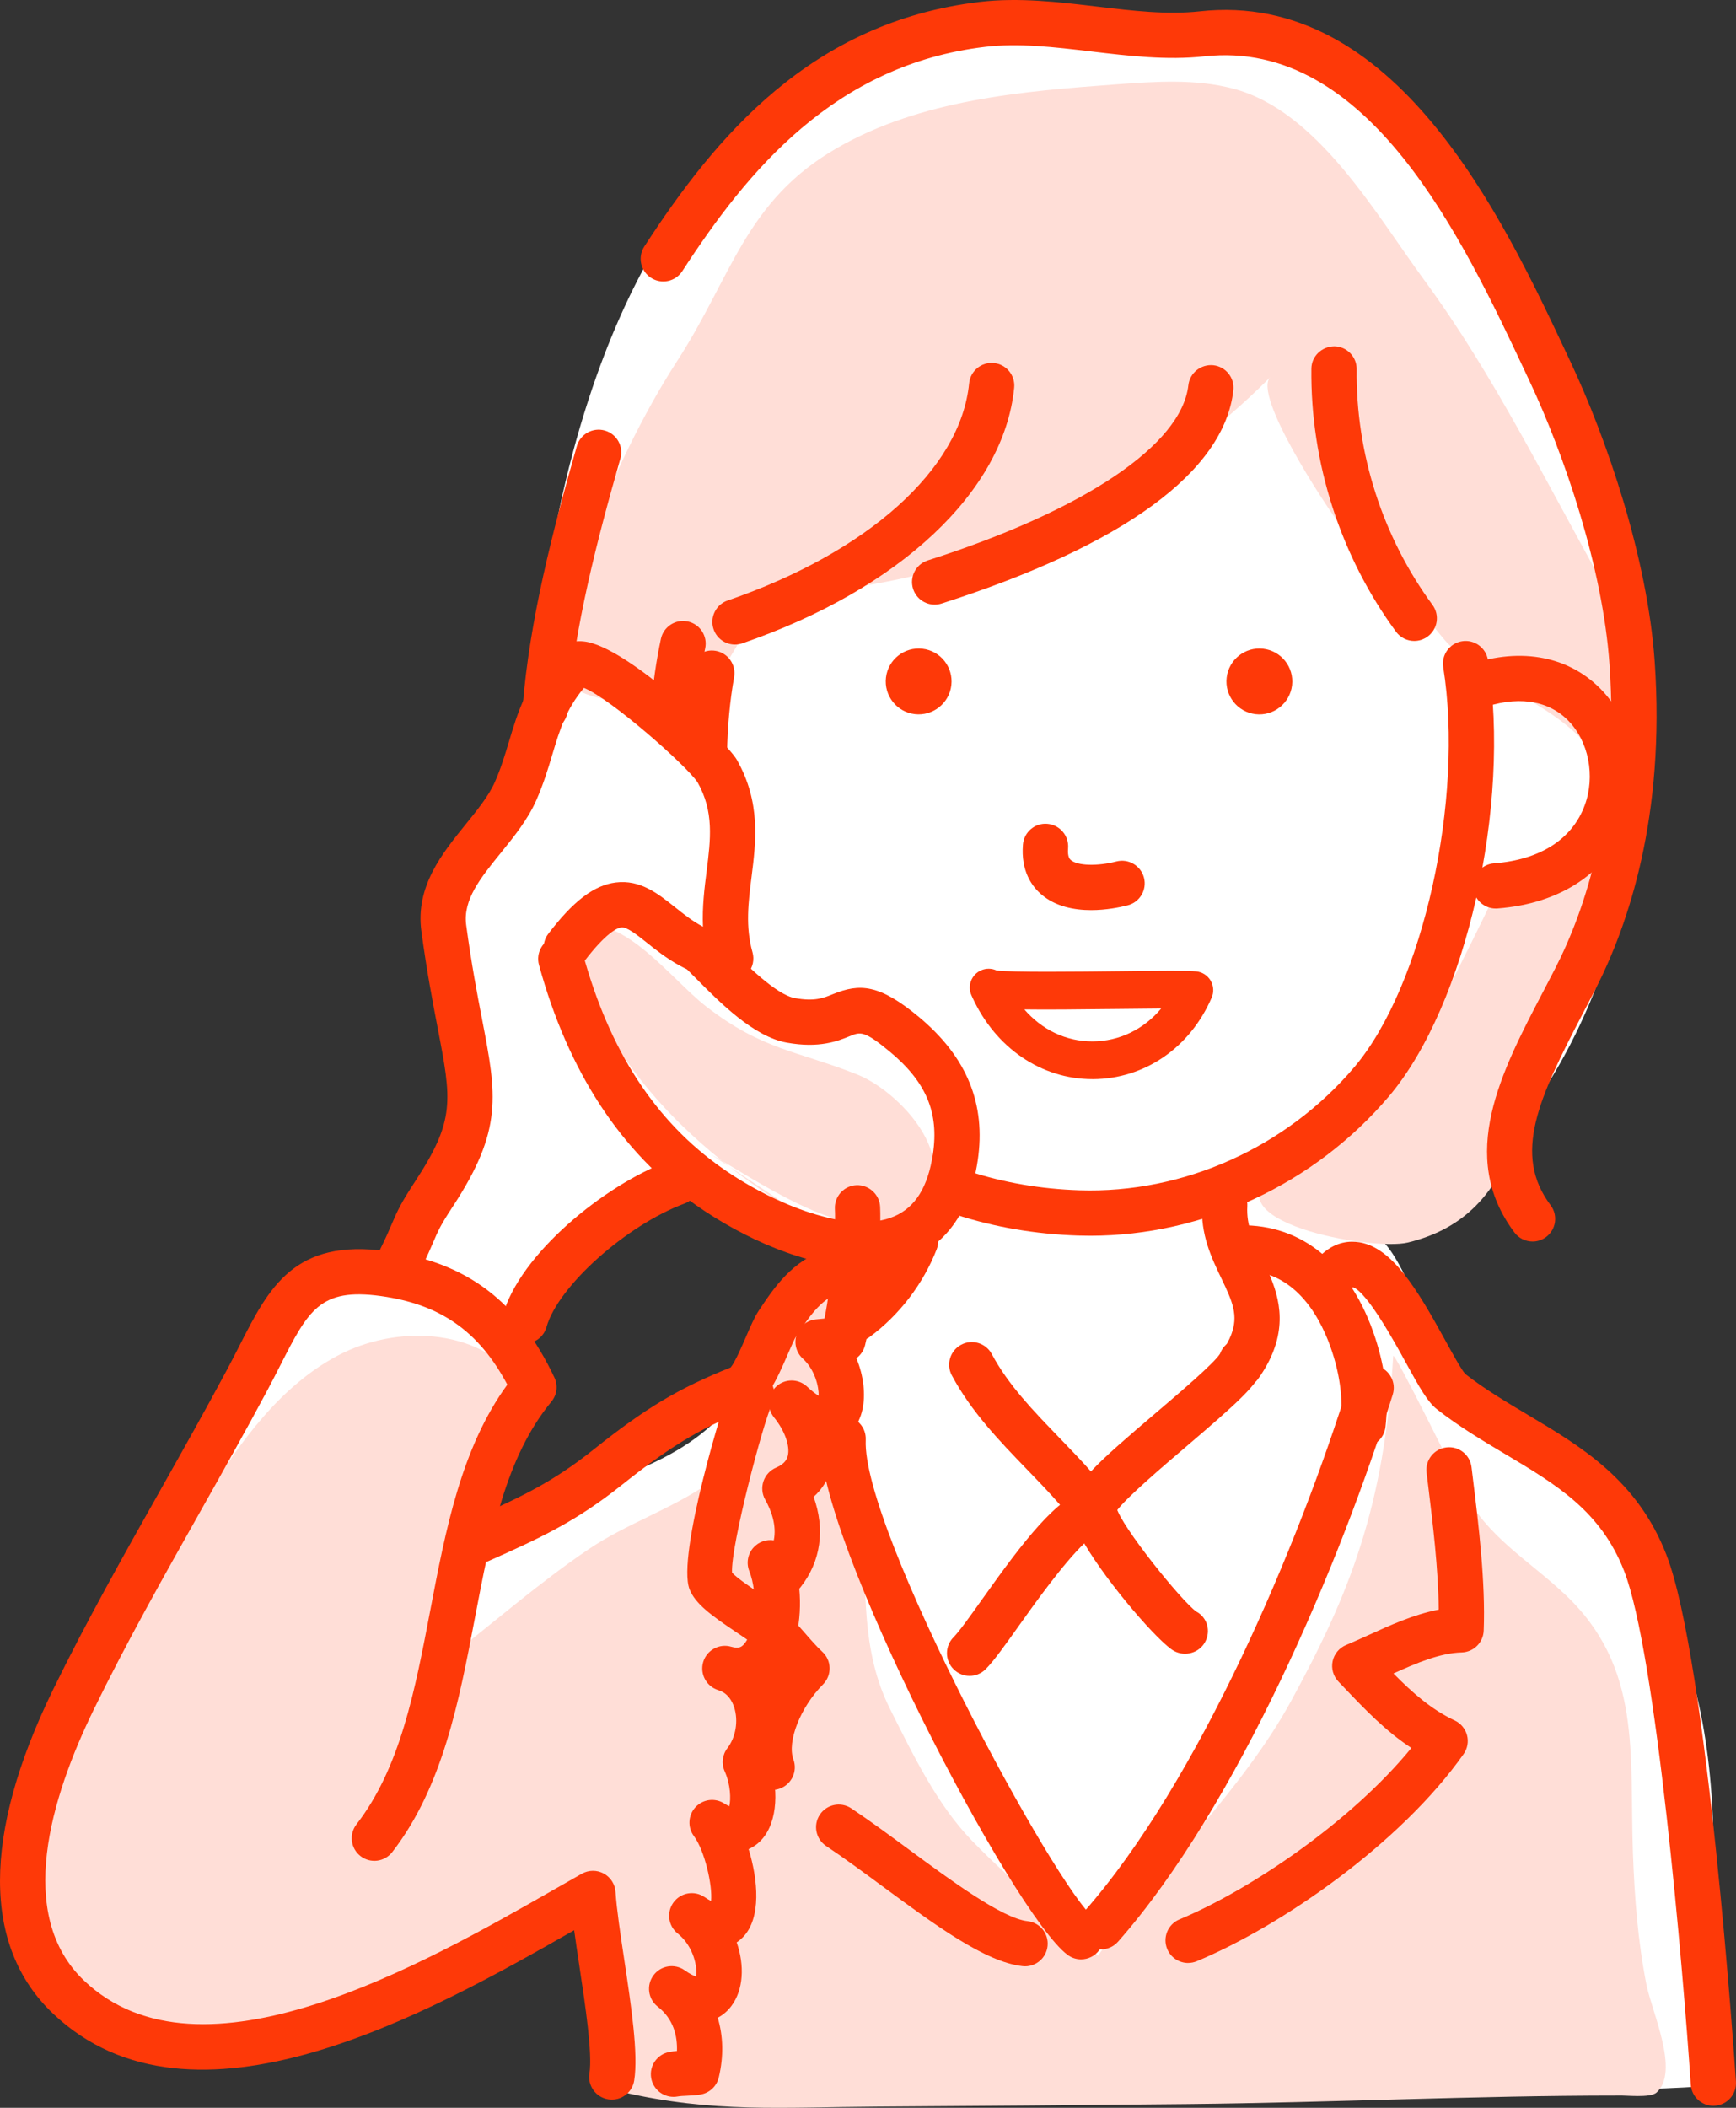
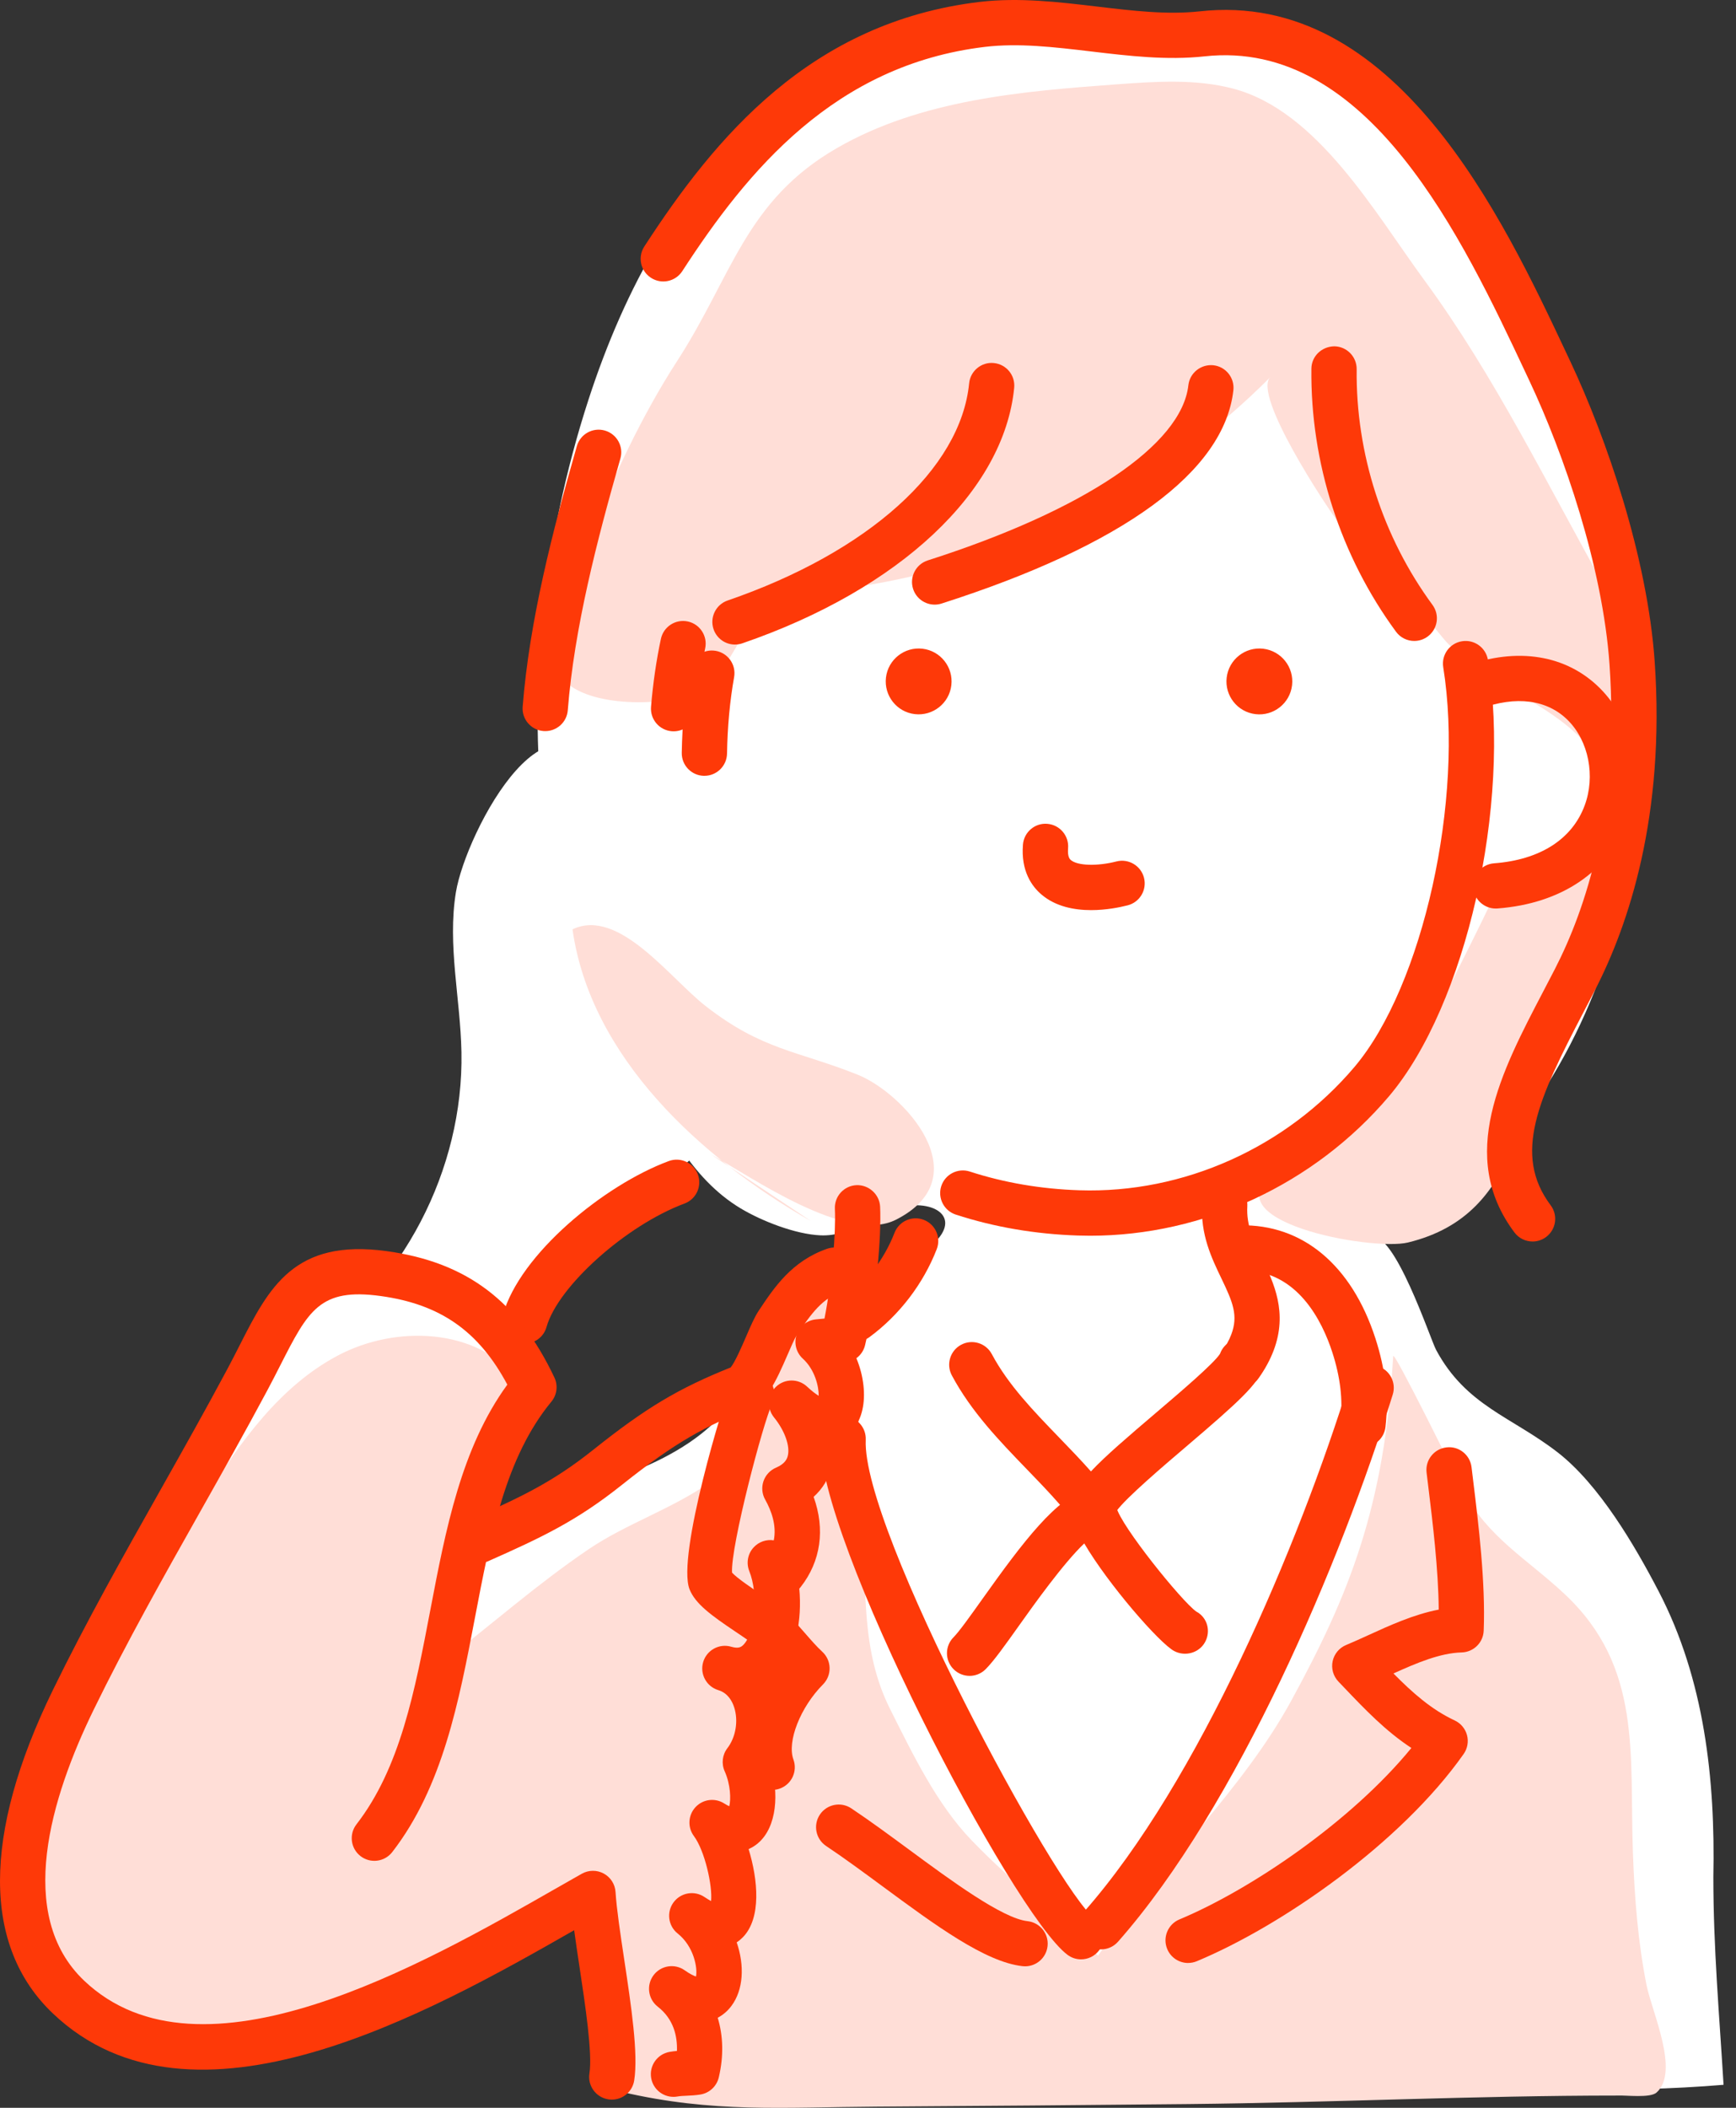
<svg xmlns="http://www.w3.org/2000/svg" id="_レイヤー_2" width="130.417" height="158.313" viewBox="0 0 130.417 158.313">
  <rect x="0" y="0" width="130.417" height="158.313" fill="#333333" stroke="none" />
  <defs>
    <style>.cls-1{fill:#fff;}.cls-2{fill:#ffded7;}.cls-3{fill:#fe3908;}</style>
  </defs>
  <g id="_レイヤー_2-2">
    <path class="cls-1" d="M109.889,14.613c.35.665.688,1.348,1.017,2.045,2.71,5.745,6.719,10.789,8.984,16.924,4.633,12.551,5.005,26.747.461,39.38-3.085,8.575-8.814,16.837-17.377,19.956,1.753-.605,4.475,7.654,4.914,8.471,2.256,4.2,5.685,5.022,9.129,7.693,3.122,2.421,5.805,7.008,7.6,10.46,3.426,6.59,4.25,14.095,4.098,21.423,0,5.355.449,10.346.767,15.618-7.79.659-15.795.254-23.604.313-14.642.111-29.285.188-43.928.267-4.427.024-6.265-.532-10.692-.504-3.356.022-3.718.217-4.555-3.21-.787-3.222-1.565-9.199-2.347-12.422-5.602,4-14.043,11.438-20.823,12.632-5.784,1.019-11.344,1.738-16.326-2.184-3.815-3.003-6.011-7.95-5.68-12.794.309-4.514,2.618-8.613,4.871-12.537,4.026-7.011,9.054-14.057,12.221-21.493.78-1.832.926-4.09,2.405-5.542,2.049-2.012,5.948-2.414,8.641-2.203,3.915.307,7.679,2.233,10.219,5.228-2.1,3.979-2.125,7.078-3.031,11.408,5.354-1.302,12.414-2.66,16.609-6.515,5.127-4.711,10.51-8.996,16.097-13.15,2.963-2.203.903-3.812-1.849-3.237-2.319.484-3.629,2.253-6.083,2.142-1.877-.085-4.388-1.066-5.986-2.024-3.77-2.261-5.845-6.493-7.644-10.328-2.243-4.782-5.996-11.028-6.816-16.233-1.782-11.305-.482-23.415,3.053-34.253,2.669-8.183,6.886-16.118,13.548-21.569C67.761.391,78.609,1.097,90.535,2.456c2.617.298,5.256.601,7.76,1.418,5.718,1.865,9.006,5.825,11.593,10.739Z" />
    <path class="cls-1" d="M36.678,102.114c2.465-3.438,4.347-6.195,7.606-8.912,3.561-2.97,7.619-5.785,10.808-9.12-3.216-3.113-4.65-5.032-4.955-9.472-.362-5.268-2.688-10.031-4.549-14.925-3.831-10.078-10.598,2.795-11.339,7.335-.646,3.959.34,7.987.417,11.998.17,8.831-4.414,17.614-11.756,22.525,2.076-1.384,11.127,2.227,13.399,2.809l.37-2.237Z" />
    <path class="cls-2" d="M51.347,42.792c.038.516-1.41,9.276-1.759,8.914-1.823-1.884-3.767-3.675-5.992-5.133,2.516-1.412,4.926-3.47,7.751-3.781Z" />
    <path class="cls-2" d="M60.92,91.712c-8.282-4.727-16.555-12.314-17.911-21.914,3.49-1.645,7.292,3.661,10.035,5.791,4.241,3.292,6.858,3.323,11.376,5.123,3.46,1.378,9.251,7.671,2.887,10.898-3.669,1.86-10.861-3.215-13.887-4.898" />
    <path class="cls-2" d="M20.747,153.925c-.579.179-1.16.349-1.742.51-2.459.681-3.666.153-6.141-.364-4.988-1.043-9.56-4.843-10.552-9.841-.826-4.159.811-8.379,2.566-12.239,3.067-6.746,6.597-13.282,10.557-19.546,2.625-4.153,5.608-8.34,9.951-10.638,4.343-2.298,10.397-2.077,13.479,1.75-3.036,6.681-4.907,13.89-5.502,21.205,3.591-2.779,7.088-5.852,10.847-8.397,2.872-1.945,6.28-3.027,9.139-5.045,1.706-1.205,2.485-1.673,2.844-3.626.307-1.669.58-3.244,1.253-4.821,1.349-3.161,3.661-5.926,6.604-7.716.271,6.424.541,12.849.812,19.273.206,4.889-.196,9.559,2.016,13.953,1.684,3.346,3.493,7.126,6.128,9.852,3.787,3.918,5.731,4.872,9.487,8.645,4.9-6.973,10.853-12.44,14.513-19.145,4.321-7.918,7-14.5,7.658-25.881.029-.506,4.9,9.396,5.277,10.12,1.827,3.499,4.796,5.125,7.592,7.742,5.863,5.488,4.873,12.032,5.14,19.442.121,3.379.377,6.664,1.018,9.913.402,2.035,2.517,6.523.758,8.094-.483.431-2.315.194-2.899.227-10.738,0-21.508.527-32.251.639-7.816.081-15.632.142-23.448.193-7.023.045-12.272.488-19.127-1.103.096.022-1.436-14.134-1.629-15.506-7.147,3.035-16.923,10.02-24.348,12.311Z" />
    <path class="cls-2" d="M43.944,41.159c-.766,1.974-2.022,3.876-2.431,5.964-.247,1.262-.12,2.652.63,3.697,1.644,2.289,7.369,2.262,9.857,1.331,3.017-1.129,3.104-5.065,6.064-6.46,2.313-1.091,4.911-1.365,7.431-1.799,11.26-1.941,21.875-7.46,29.933-15.561-1.337,1.345,4.229,9.733,5.119,10.912,2.33,3.083,5.337,5.55,7.764,8.562,3.666,4.549,12.047,5.574,12.454,12.12.327,5.242-4.08,7.579-8.542,7.31.157,0-5.582,11.413-6.363,12.51-2.564,3.6-6.451,5.748-10.013,8.276-5.185,3.68,7.193,5.961,9.92,5.301,8.915-2.159,8.162-11.13,11.943-17.678,1.999-3.461,2.357-5.133,2.881-9.015.951-7.038,3.831-15.705.06-22.39-4.407-7.814-8.334-15.958-13.66-23.212-3.681-5.014-8.015-12.703-14.346-14.369-2.835-.746-5.823-.538-8.747-.324-7.111.519-14.709,1.149-21.018,4.784-6.89,3.97-7.871,9.609-12.007,15.993-2.592,4.001-4.917,8.869-6.929,14.049Z" />
    <path class="cls-3" d="M50.606,54.927c-.047,0-.095-.002-.144-.006-.936-.078-1.631-.9-1.553-1.836.148-1.778.398-3.494.741-5.1.196-.918,1.101-1.504,2.018-1.308.919.196,1.504,1.1,1.308,2.018-.312,1.466-.54,3.038-.677,4.673-.074.888-.818,1.559-1.693,1.559Z" />
-     <path class="cls-3" d="M30.108,96.234c-.253,0-.509-.057-.751-.176-.842-.416-1.189-1.436-.773-2.277.441-.895.676-1.446.867-1.893.409-.959.672-1.534,1.729-3.145,3.031-4.62,2.749-6.085,1.7-11.532-.364-1.894-.818-4.25-1.226-7.281-.451-3.349,1.56-5.831,3.335-8.022.891-1.1,1.732-2.139,2.188-3.173.466-1.057.77-2.074,1.065-3.057.643-2.146,1.308-4.365,3.526-6.778.299-.325.976-.851,2.116-.721,3.264.374,10.719,7.557,11.477,8.897,1.805,3.185,1.43,6.158,1.099,8.78-.243,1.926-.473,3.745.072,5.67.153.542.028,1.126-.335,1.558-.363.431-.918.65-1.478.597-2.896-.301-4.768-1.796-6.135-2.887-.765-.611-1.499-1.19-1.911-1.136-.28.034-1.109.351-2.777,2.539-.569.747-1.637.891-2.384.321-.747-.569-.891-1.637-.321-2.384,1.878-2.463,3.44-3.651,5.065-3.852,1.844-.229,3.169.83,4.451,1.853.656.524,1.325,1.058,2.103,1.468-.065-1.491.112-2.886.274-4.174.303-2.401.565-4.475-.684-6.678-.813-1.232-6.499-6.267-8.534-7.086-1.366,1.649-1.813,3.141-2.367,4.989-.325,1.083-.66,2.203-1.211,3.452-.639,1.451-1.665,2.718-2.658,3.943-1.536,1.896-2.862,3.533-2.607,5.428.395,2.936.838,5.24,1.195,7.091,1.093,5.677,1.592,8.268-2.196,14.041-.94,1.433-1.108,1.828-1.444,2.615-.207.486-.464,1.088-.945,2.061-.296.601-.899.949-1.527.949Z" />
    <path class="cls-3" d="M39.421,100.912c-.152,0-.307-.021-.46-.063-.905-.254-1.432-1.192-1.179-2.097,1.277-4.555,7.591-9.741,12.458-11.547.881-.325,1.86.122,2.186,1.003.327.881-.123,1.859-1.003,2.187-4.374,1.623-9.509,6.217-10.367,9.275-.21.751-.894,1.242-1.637,1.242Z" />
-     <path class="cls-3" d="M64.826,95.182c-4.257,0-9.099-2.258-12.5-4.642-5.663-3.971-9.646-10.052-11.837-18.074-.247-.906.287-1.841,1.192-2.089.906-.247,1.842.287,2.089,1.192,2.004,7.338,5.441,12.632,10.508,16.185,3.895,2.73,9.598,5.023,12.908,3.599,1.583-.681,2.532-2.213,2.9-4.683.462-3.102-.498-5.392-3.208-7.657-1.956-1.632-2.245-1.514-3.021-1.197-.916.373-2.3.936-4.754.493-2.481-.45-4.986-2.977-6.814-4.823l-.565-.567c-.667-.661-.673-1.738-.012-2.405.662-.667,1.739-.672,2.405-.012l.588.59c1.251,1.262,3.579,3.611,5.005,3.87,1.48.267,2.122.006,2.864-.296,2.007-.817,3.489-.766,6.486,1.737,3.587,2.998,5.023,6.519,4.391,10.767-.682,4.585-3.053,6.505-4.921,7.308-1.14.489-2.394.703-3.704.703Z" />
    <path class="cls-3" d="M50.593,157.489c-.81,0-1.527-.58-1.673-1.405-.164-.925.454-1.808,1.379-1.971.192-.034.378-.056.556-.071.039-1.079-.229-2.384-1.441-3.326-.73-.568-.872-1.616-.32-2.358.551-.741,1.595-.907,2.35-.37.384.273.668.405.842.464.131-.619-.146-2.253-1.377-3.233-.715-.57-.851-1.604-.308-2.34.543-.736,1.571-.91,2.327-.396.2.137.363.231.492.299.116-1.16-.476-3.784-1.29-4.879-.49-.658-.439-1.573.12-2.174.56-.602,1.468-.716,2.159-.274.158.101.283.165.378.207.128-.516.102-1.625-.347-2.629-.255-.57-.177-1.235.204-1.731.631-.822.837-2.054.512-3.065-.152-.472-.481-1.08-1.192-1.295-.896-.272-1.405-1.216-1.137-2.113.267-.897,1.208-1.411,2.108-1.147.573.167.775.01.948-.181.88-.968,1.089-3.794.407-5.498-.242-.604-.118-1.293.319-1.774.388-.428.962-.626,1.522-.538.224-1.121-.181-2.228-.648-3.061-.237-.421-.283-.923-.127-1.38.155-.457.498-.827.942-1.017.666-.284.824-.644.885-.889.183-.738-.232-1.898-1.034-2.885-.564-.694-.493-1.707.161-2.316.655-.61,1.67-.608,2.322.003.377.353.666.564.872.688.013-.69-.283-1.962-1.191-2.788-.495-.451-.68-1.15-.471-1.787.208-.636.77-1.091,1.437-1.162.217-.023.439-.045.661-.064.57-2.916.863-6.429.78-8.242-.043-.939.683-1.734,1.622-1.777.916-.037,1.733.684,1.777,1.621.105,2.297-.298,6.926-1.132,10.4-.097.402-.333.744-.652.977.567,1.356.696,2.782.454,3.862-.271,1.216-1.019,2.096-2.052,2.414-.049.016-.098.029-.147.041.073.636.041,1.255-.103,1.834-.219.883-.688,1.653-1.364,2.263.876,2.432.546,4.838-.974,6.774-.033.042-.067.082-.104.12.224,2.334-.258,4.946-1.643,6.47-.136.15-.279.288-.427.413.167.311.308.644.42.994.559,1.74.35,3.743-.514,5.345.646,2.107.502,4.656-.924,5.886-.158.137-.398.312-.718.453.709,2.317.962,5.17-.415,6.604-.129.133-.288.274-.48.402.596,1.728.517,3.562-.405,4.785-.265.352-.608.658-1.022.876.416,1.362.456,2.894.082,4.478-.159.672-.707,1.181-1.388,1.289-.349.056-.696.075-1.041.091-.228.011-.455.017-.679.057-.1.018-.2.026-.298.026Z" />
    <path class="cls-3" d="M45.963,157.696c-.088,0-.177-.007-.267-.021-.928-.146-1.562-1.018-1.415-1.945.236-1.492-.311-5.121-.751-8.037-.142-.943-.281-1.862-.397-2.72-10.828,6.187-28.658,16.23-39.156,6.257-5.3-5.036-5.302-13.437-.004-24.296,2.492-5.107,5.322-10.132,8.06-14.99,1.679-2.981,3.416-6.063,5.054-9.13.335-.627.642-1.23.934-1.806,2.184-4.291,4.074-7.998,11.044-7.036,5.992.827,9.874,3.755,12.585,9.493.281.596.193,1.301-.226,1.809-3.445,4.175-4.565,10.05-5.751,16.268-1.188,6.23-2.417,12.672-6.204,17.561-.576.743-1.645.879-2.386.304-.743-.575-.878-1.644-.303-2.386,3.287-4.244,4.387-10.011,5.552-16.115,1.142-5.986,2.32-12.163,5.781-16.909-2.151-4.03-5.045-6.039-9.511-6.655-4.573-.63-5.445,1.079-7.548,5.21-.302.594-.619,1.217-.966,1.865-1.656,3.1-3.402,6.199-5.091,9.197-2.713,4.815-5.519,9.795-7.966,14.812-3.196,6.549-5.913,15.395-.71,20.337,8.763,8.327,25.457-1.217,35.432-6.919.683-.39,1.336-.764,1.955-1.112.509-.287,1.131-.295,1.647-.015.515.278.85.803.887,1.387.083,1.288.36,3.131.654,5.082.523,3.473,1.065,7.063.748,9.075-.132.838-.856,1.436-1.678,1.436Z" />
    <path class="cls-3" d="M35.967,117.412c-.652,0-1.273-.377-1.555-1.011-.381-.858.005-1.863.864-2.245,3.875-1.721,6.218-2.815,9.316-5.285,3.911-3.118,6.343-4.577,10.3-6.166.328-.396.866-1.641,1.162-2.328.338-.784.631-1.461.944-1.932,1.159-1.743,2.472-3.72,5.133-4.652.884-.309,1.857.156,2.167,1.043.311.887-.156,1.857-1.043,2.168-1.477.518-2.279,1.601-3.424,3.324-.144.217-.427.871-.654,1.397-.924,2.14-1.622,3.579-2.863,4.074-3.335,1.328-5.513,2.472-9.602,5.732-3.416,2.724-6.046,3.953-10.055,5.734-.224.1-.459.146-.69.146Z" />
    <path class="cls-3" d="M93.16,104.239c-.34,0-.684-.102-.982-.314-.766-.544-.947-1.605-.403-2.371.319-.451.563-.895.724-1.321.54-1.426.118-2.426-.742-4.214-.742-1.544-1.582-3.293-1.447-5.616.054-.938.852-1.652,1.796-1.6.937.055,1.654.859,1.599,1.797-.084,1.445.473,2.604,1.118,3.945.864,1.799,1.94,4.036.857,6.892-.263.695-.643,1.397-1.131,2.083-.332.468-.856.718-1.389.718Z" />
    <path class="cls-3" d="M102.395,108.686c-.065,0-.131-.004-.197-.012-.933-.107-1.602-.951-1.494-1.885.19-1.649-.011-3.359-.616-5.227-.748-2.304-2.604-6.132-6.673-6.132-.057,0-.114,0-.171.002-.921.007-1.72-.716-1.745-1.656-.024-.939.717-1.72,1.656-1.744,4.689-.099,8.379,2.97,10.169,8.48.759,2.342,1.007,4.522.759,6.667-.1.867-.836,1.506-1.688,1.506Z" />
    <path class="cls-3" d="M82.19,115.176c-.518,0-1.029-.235-1.363-.683h0c-1.081-1.444-2.353-2.762-3.7-4.155-2.046-2.117-4.162-4.307-5.62-7.035-.443-.829-.13-1.859.699-2.302.827-.443,1.859-.13,2.301.698,1.234,2.31,3.095,4.236,5.065,6.275.795.822,1.607,1.662,2.384,2.54,1.112-1.185,2.793-2.617,4.968-4.471,1.713-1.459,4.288-3.653,4.731-4.367.297-.832,1.192-1.303,2.056-1.064.905.251,1.435,1.188,1.184,2.094-.337,1.215-1.849,2.59-5.765,5.928-1.725,1.469-4.526,3.857-5.242,4.841,0,.518-.236,1.028-.682,1.362-.306.229-.663.339-1.018.339ZM83.55,112.456c.001,0,.001.001.002.002-.001-.001-.001-.002-.002-.002ZM91.618,101.795v.001-.001Z" />
-     <path class="cls-3" d="M128.715,158.162c-.888,0-1.635-.688-1.695-1.588-.579-8.637-2.605-32.402-5.004-38.572-1.755-4.512-5.096-6.502-8.965-8.806-1.691-1.007-3.44-2.048-5.103-3.351-.694-.544-1.284-1.585-2.352-3.533-.797-1.454-2.883-5.258-3.95-5.631-.699.589-1.778.55-2.395-.133-.629-.697-.611-1.745.086-2.375,1.035-.935,2.094-.985,2.799-.868,2.451.415,4.291,3.448,6.442,7.371.52.948,1.232,2.248,1.51,2.528,1.449,1.132,3.103,2.116,4.703,3.069,4.039,2.404,8.216,4.892,10.394,10.495,3.078,7.915,5.142,38.289,5.227,39.578.063.936-.646,1.747-1.583,1.81-.038.002-.077.004-.115.004Z" />
    <path class="cls-3" d="M82.716,146.412c-.4,0-.801-.141-1.125-.426-.705-.621-.772-1.695-.151-2.4,8.625-9.781,16.133-27.584,19.942-39.856.279-.897,1.232-1.4,2.129-1.12.897.278,1.398,1.232,1.12,2.128-3.909,12.594-11.66,30.914-20.64,41.099-.336.381-.805.576-1.276.576Z" />
    <path class="cls-3" d="M81.215,147.162c-.354,0-.711-.11-1.017-.339-4.128-3.084-18.898-31.379-18.557-38.835.043-.938.843-1.644,1.777-1.621.938.043,1.664.839,1.621,1.777-.309,6.72,14.361,33.837,17.194,35.954.752.562.907,1.628.344,2.38-.334.447-.846.684-1.364.684Z" />
    <path class="cls-3" d="M77.009,147.685c-.061,0-.123-.004-.186-.011-2.799-.305-6.556-3.073-10.533-6.005-1.426-1.051-2.9-2.137-4.226-3.02-.781-.52-.993-1.576-.472-2.358.521-.78,1.578-.993,2.359-.472,1.393.928,2.899,2.038,4.357,3.112,3.117,2.297,6.996,5.156,8.884,5.362.933.102,1.608.941,1.506,1.875-.095.871-.832,1.517-1.689,1.517Z" />
    <path class="cls-3" d="M58.007,134.435c-.693,0-1.345-.428-1.597-1.117-.908-2.479.184-5.618,1.919-7.942-.141-.159-.28-.319-.417-.476-.394-.453-.766-.881-1.161-1.269-.238-.233-.905-.683-1.495-1.078-1.805-1.213-3.021-2.091-3.454-3.185-.981-2.486,2.607-14.298,3.131-15.391.405-.849,1.42-1.205,2.268-.8.847.406,1.205,1.422.799,2.269-.668,1.396-3.118,10.681-3.006,12.67.369.409,1.519,1.183,2.16,1.613.814.547,1.518,1.02,1.98,1.474.491.481.925.981,1.345,1.464.444.511.863.992,1.297,1.394.34.312.538.751.547,1.213.01.462-.168.908-.494,1.236-1.699,1.709-2.718,4.292-2.224,5.641.323.882-.13,1.858-1.013,2.182-.193.07-.39.103-.585.103ZM55.007,118.257v-.001.001Z" />
    <path class="cls-3" d="M89.258,147.435c-.666,0-1.298-.394-1.57-1.047-.361-.867.049-1.863.915-2.225,5.315-2.214,12.891-7.331,17.427-12.877-1.941-1.274-3.502-2.912-5.024-4.509l-.456-.477c-.388-.406-.551-.977-.436-1.526.116-.55.495-1.007,1.014-1.222.544-.226,1.106-.482,1.68-.744,1.621-.74,3.409-1.556,5.277-1.914-.028-3.062-.456-6.553-.78-9.201l-.133-1.092c-.111-.933.555-1.778,1.487-1.89.935-.119,1.779.554,1.891,1.487l.131,1.08c.391,3.193.927,7.566.782,11.199-.035.896-.759,1.609-1.655,1.633-1.619.042-3.39.794-5.125,1.58,1.413,1.432,2.849,2.711,4.602,3.529.456.213.794.617.924,1.104.129.486.037,1.005-.253,1.417-4.72,6.7-13.656,12.9-20.045,15.562-.214.089-.436.131-.654.131ZM109.764,122.412h.01-.01Z" />
    <path class="cls-3" d="M72.841,125.87c-.435,0-.87-.166-1.202-.498-.664-.664-.665-1.741-.001-2.405.421-.421,1.305-1.663,2.159-2.864,3.076-4.324,5.616-7.679,7.975-8.275.461-.118.953-.034,1.351.227.399.262.669.68.745,1.15.327,1.391,4.925,7.085,6.002,7.834.828.443,1.11,1.457.666,2.284-.444.828-1.505,1.122-2.332.679-1.1-.589-4.933-4.986-6.749-8.079-1.567,1.486-3.795,4.618-4.887,6.152-1.063,1.494-1.903,2.675-2.524,3.297-.332.332-.768.499-1.203.499Z" />
    <path class="cls-3" d="M52.918,58.271h-.029c-.939-.016-1.688-.79-1.672-1.73.038-2.202.234-4.314.585-6.28.165-.924,1.046-1.54,1.973-1.376.925.165,1.54,1.048,1.375,1.973-.319,1.788-.498,3.719-.532,5.74-.016.929-.774,1.672-1.7,1.672Z" />
    <path class="cls-3" d="M81.892,92.813c-.304,0-.607-.005-.911-.015-3.206-.105-6.292-.634-9.176-1.572-.893-.29-1.382-1.25-1.091-2.143.29-.893,1.252-1.379,2.144-1.091,2.578.839,5.349,1.312,8.234,1.406,7.814.256,15.54-3.212,20.668-9.269,5.139-6.077,8.253-20.104,6.663-30.018-.149-.928.482-1.8,1.41-1.949.926-.15,1.8.482,1.949,1.41,1.752,10.924-1.648,25.923-7.424,32.754-5.595,6.609-13.937,10.487-22.466,10.487Z" />
    <path class="cls-3" d="M112.368,68.237c-.881.001-1.627-.68-1.694-1.573-.071-.936.631-1.753,1.568-1.823,3.445-.26,5.862-1.801,6.805-4.342.82-2.207.303-4.84-1.257-6.402-1.552-1.554-3.895-1.863-6.597-.863-.881.323-1.859-.124-2.185-1.006-.325-.881.126-1.859,1.006-2.185,3.963-1.463,7.674-.862,10.184,1.651,2.506,2.51,3.325,6.525,2.038,9.99-1.412,3.802-4.962,6.189-9.739,6.549-.043.003-.086.005-.129.005Z" />
    <path class="cls-3" d="M115.134,93.246c-.517,0-1.028-.235-1.362-.681-4.302-5.737-1.01-12.032,2.175-18.12.291-.555.583-1.114.873-1.679,2.285-4.443,4.85-12.012,4.096-22.842-.515-7.386-3.442-15.848-6.01-21.303l-.288-.613c-4.703-10.006-11.801-25.124-24.12-23.776-2.823.311-5.713-.033-8.506-.365-2.806-.333-5.458-.647-7.996-.346-11.278,1.346-17.824,9.27-22.739,16.844-.511.788-1.564,1.012-2.352.501-.788-.511-1.012-1.565-.501-2.352C53.747,10.279,60.92,1.657,73.592.144c2.94-.349,5.919.004,8.8.346,2.723.324,5.294.629,7.734.362,14.712-1.624,22.766,15.49,27.569,25.71l.288.612c2.699,5.734,5.778,14.66,6.325,22.515.809,11.613-1.981,19.806-4.464,24.634-.294.571-.59,1.138-.884,1.699-3.399,6.499-5.337,10.676-2.467,14.503.564.752.411,1.817-.34,2.381-.306.229-.664.341-1.019.341Z" />
    <path class="cls-3" d="M40.962,54.912c-.045,0-.09-.002-.135-.005-.936-.074-1.636-.893-1.562-1.829.51-6.483,2.258-13.239,4.071-19.574.259-.904,1.201-1.424,2.103-1.167.903.258,1.426,1.2,1.167,2.103-1.764,6.164-3.463,12.722-3.951,18.905-.07.891-.815,1.567-1.693,1.567Z" />
-     <path class="cls-3" d="M82.066,81.052c-3.837,0-7.272-2.344-9.013-6.136-.025-.054-.051-.111-.077-.171-.314-.716.011-1.552.727-1.867.384-.169.805-.153,1.159.008,1.105.153,6.163.095,9.233.059,3.277-.038,5.161-.056,5.787.014.447.049.844.308,1.069.696.226.389.254.861.076,1.274-1.623,3.762-5.043,6.109-8.925,6.124h-.037ZM76.953,75.814c1.332,1.536,3.129,2.403,5.111,2.403h.026c2.005-.008,3.844-.917,5.143-2.469-.949.005-2.059.018-3.107.031-3.303.038-5.584.059-7.174.035Z" />
    <path class="cls-3" d="M81.971,68.357c-1.263,0-2.655-.263-3.718-1.161-.731-.617-1.567-1.771-1.404-3.764.077-.936.903-1.639,1.835-1.556.936.077,1.633.898,1.556,1.835-.055.664.144.832.209.887.506.428,1.978.473,3.426.103.906-.232,1.836.318,2.068,1.228.232.91-.317,1.836-1.228,2.068-.599.153-1.62.36-2.743.36Z" />
    <path class="cls-3" d="M71.47,51.466c-.159,1.357-1.388,2.328-2.745,2.17-1.355-.158-2.326-1.387-2.167-2.744.159-1.356,1.389-2.326,2.745-2.168,1.356.158,2.325,1.387,2.167,2.742Z" />
    <path class="cls-3" d="M97.066,51.468c-.159,1.357-1.388,2.33-2.745,2.17-1.355-.16-2.326-1.387-2.167-2.744.158-1.358,1.39-2.328,2.744-2.17,1.358.16,2.327,1.389,2.168,2.744Z" />
    <path class="cls-3" d="M55.216,48.412c-.706,0-1.366-.443-1.608-1.148-.305-.888.167-1.856,1.055-2.162,10.558-3.63,17.509-9.879,18.143-16.308.092-.935.925-1.623,1.859-1.526.935.092,1.618.924,1.526,1.859-.765,7.769-8.59,15.122-20.421,19.191-.183.063-.37.093-.553.093Z" />
    <path class="cls-3" d="M70.216,45.412c-.72,0-1.388-.46-1.62-1.183-.286-.894.208-1.852,1.102-2.138,11.76-3.762,19.079-8.68,19.578-13.156.104-.933.951-1.596,1.879-1.502.933.104,1.606.945,1.502,1.878-.681,6.111-8.261,11.65-21.922,16.02-.172.055-.347.081-.518.081Z" />
    <path class="cls-3" d="M106.247,48.141c-.523,0-1.039-.24-1.372-.694-4.177-5.684-6.434-12.7-6.357-19.754.01-.939.77-1.664,1.719-1.682.939.01,1.692.78,1.682,1.719-.069,6.322,1.954,12.609,5.697,17.703.556.757.394,1.821-.364,2.377-.303.223-.656.33-1.005.33Z" />
    <path class="cls-3" d="M64.311,100.76c-.522,0-1.038-.24-1.371-.692-.557-.756-.396-1.821.36-2.378,1.735-1.278,3.121-3.089,3.901-5.099.34-.876,1.323-1.309,2.201-.971.875.341,1.31,1.326.97,2.201-1.011,2.604-2.806,4.95-5.054,6.606-.304.224-.657.332-1.007.332Z" />
  </g>
</svg>